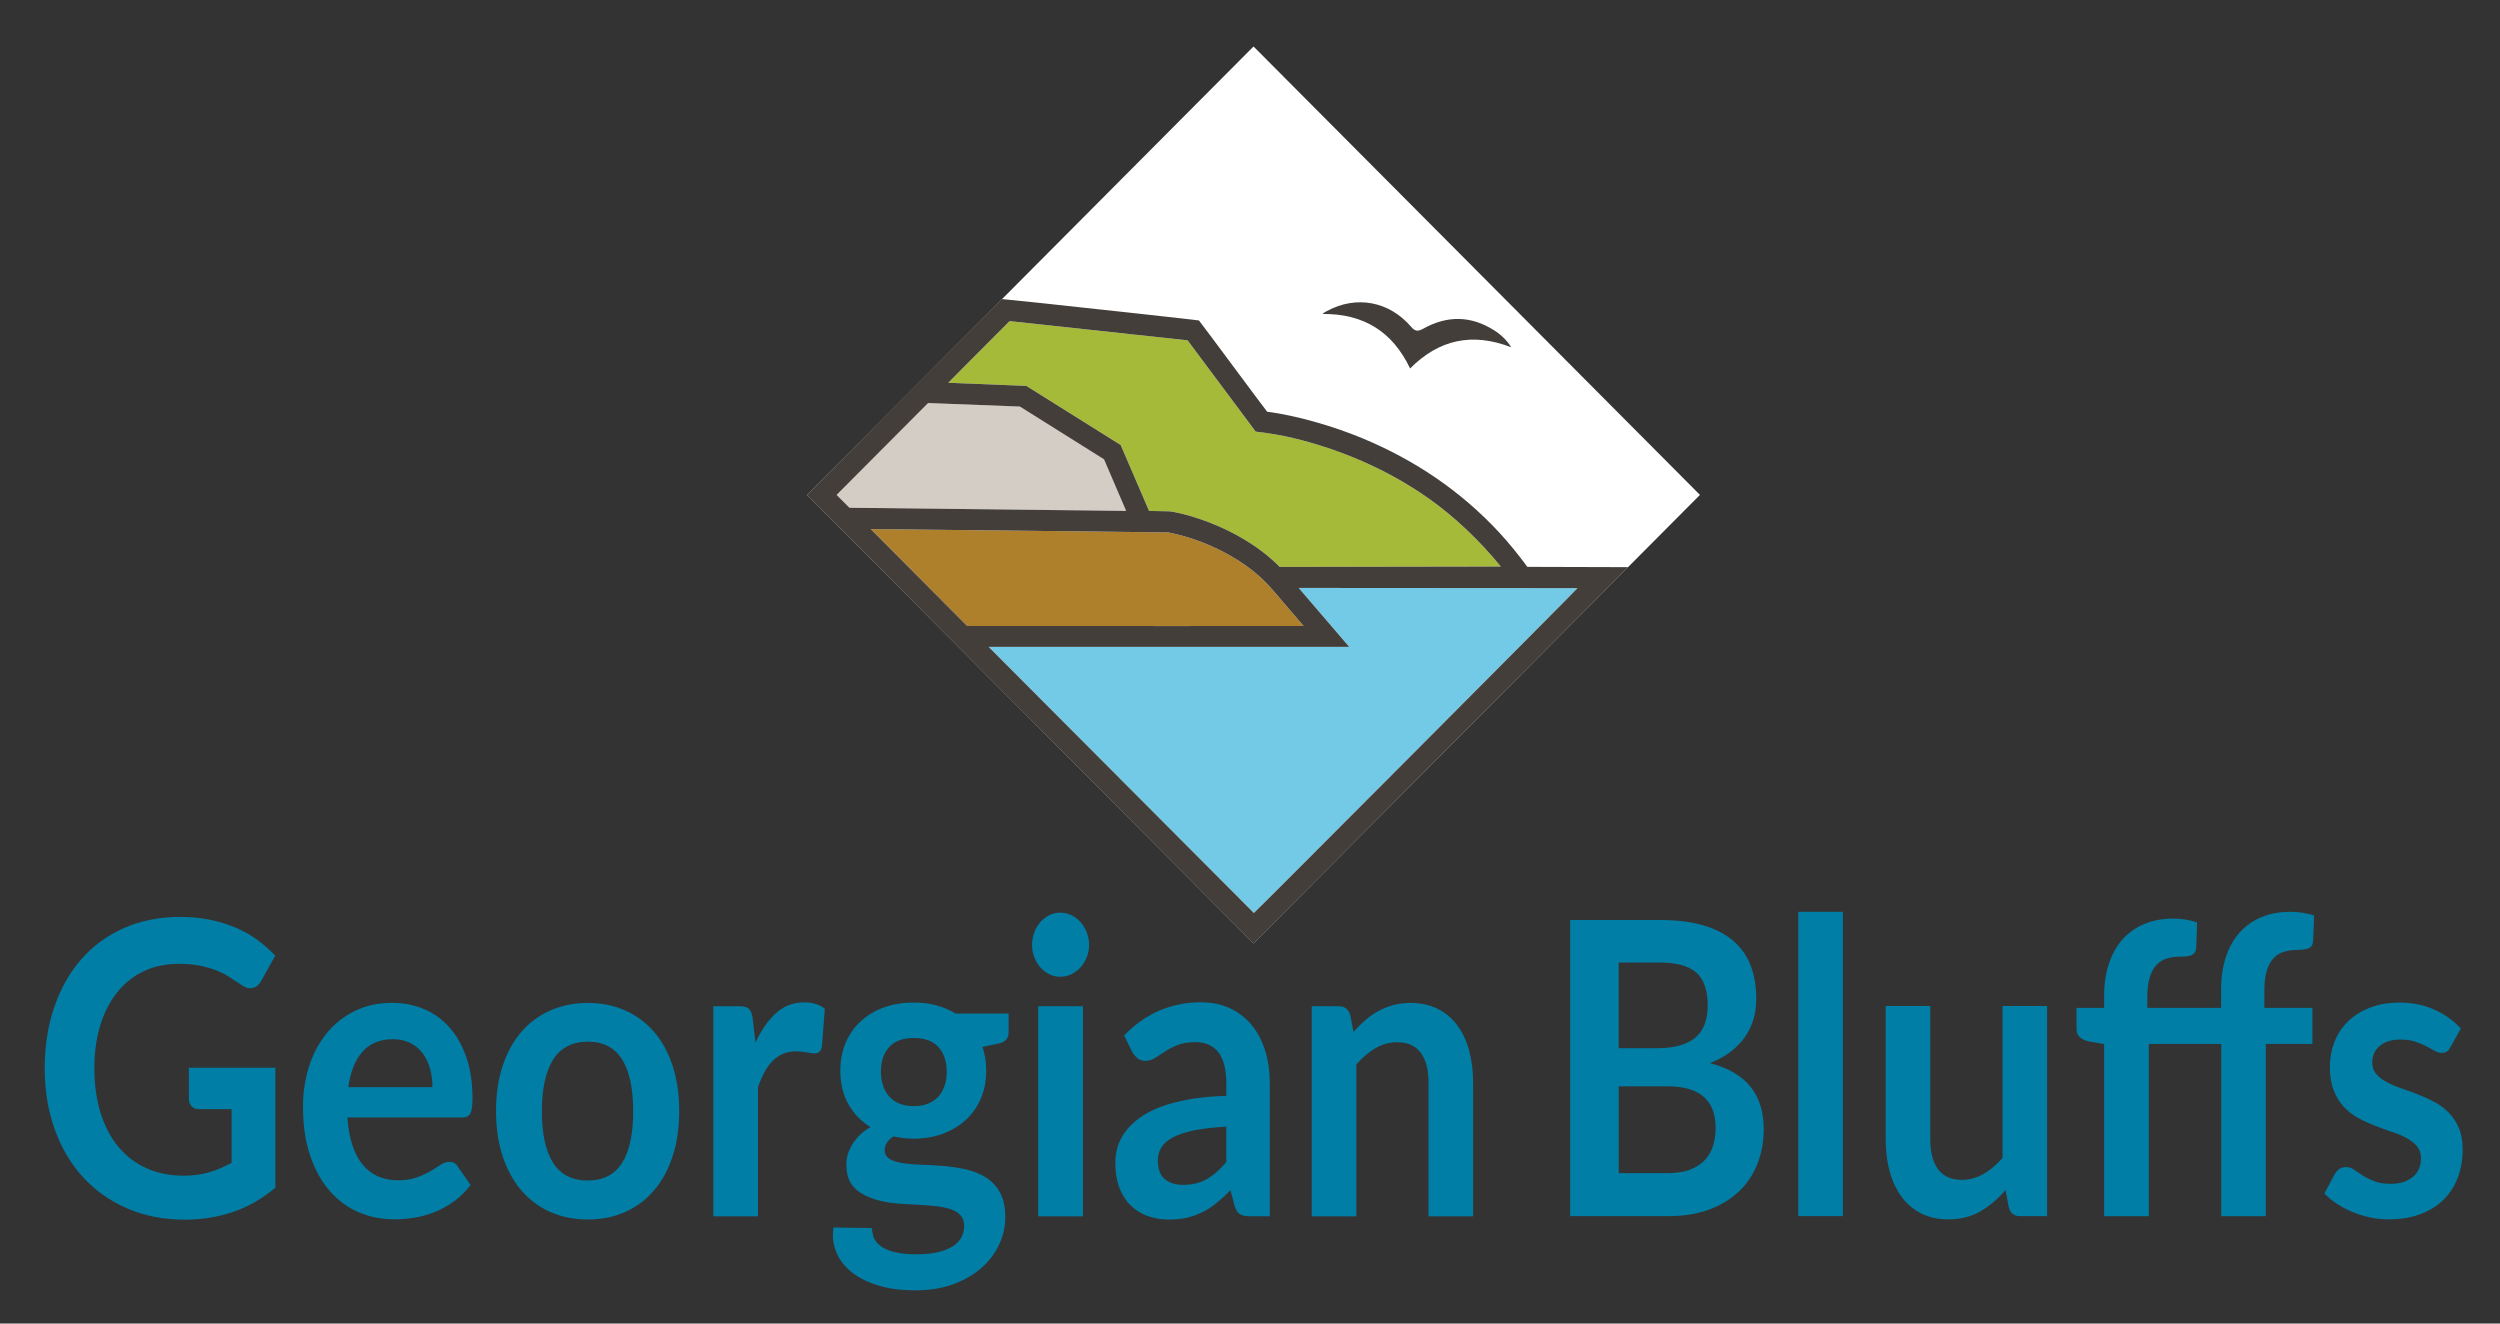
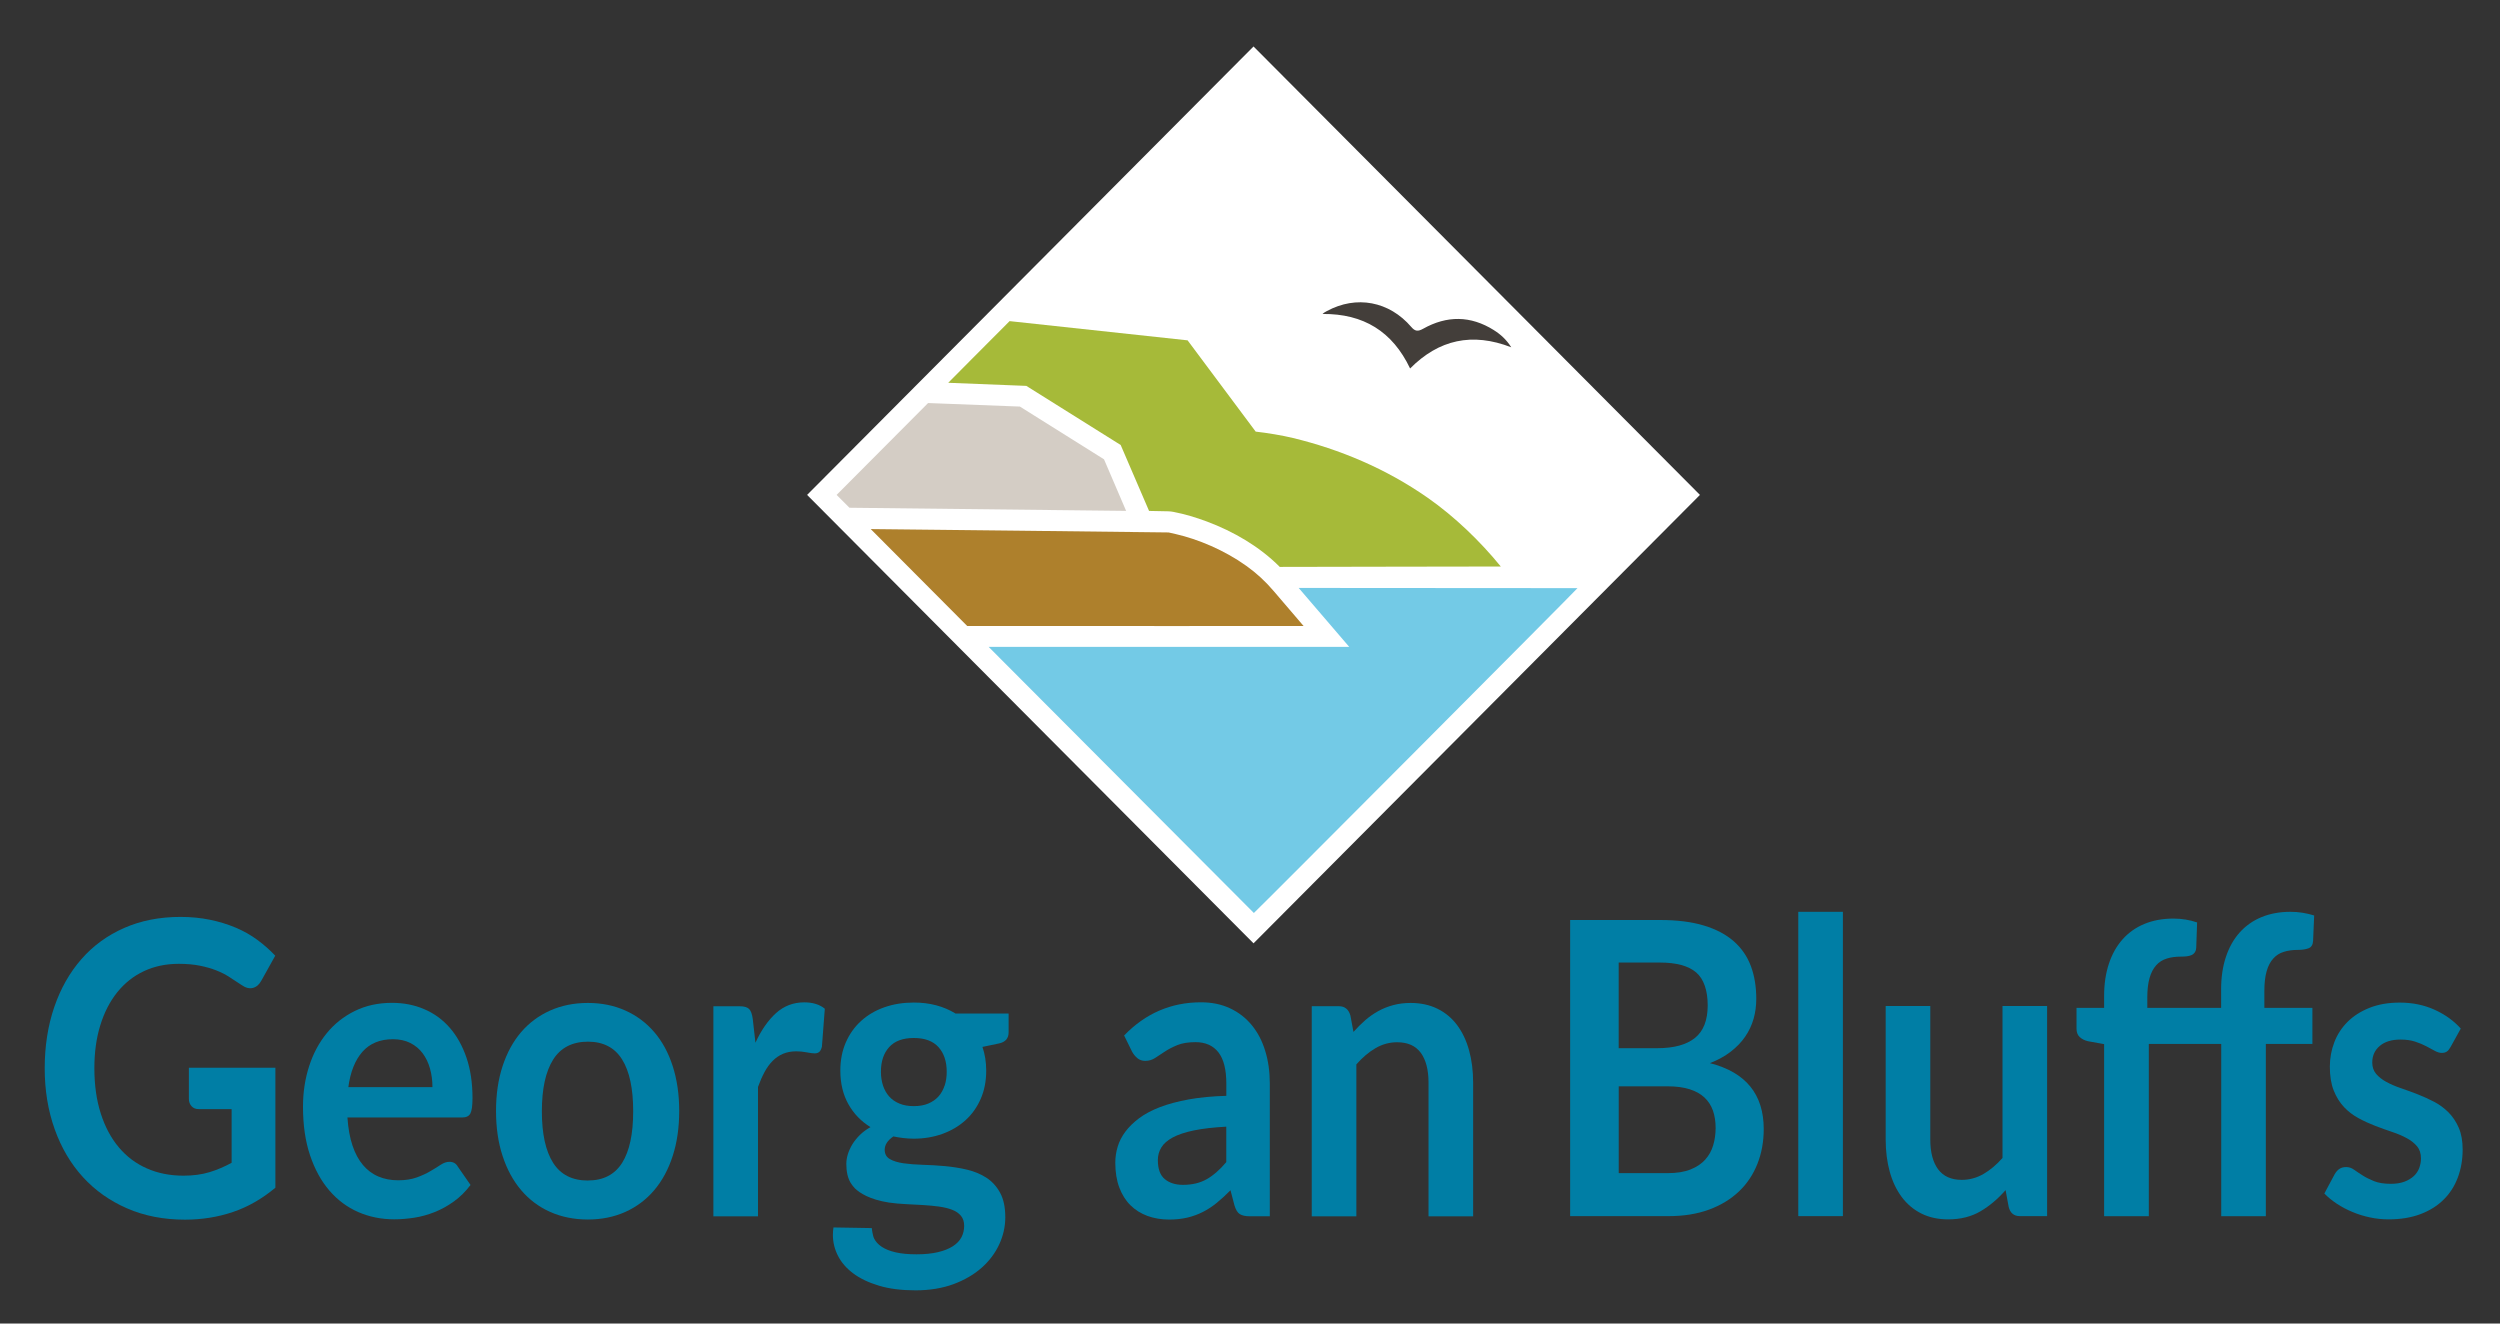
<svg xmlns="http://www.w3.org/2000/svg" id="Layer_1" data-name="Layer 1" version="1.1" viewBox="140 145 510 270">
  <rect x="140" y="145" width="510" height="270" fill="#333333" stroke="none" />
  <defs>
    <style>
      .cls-1 {
        fill: #007ea5;
      }

      .cls-1, .cls-2, .cls-3, .cls-4, .cls-5, .cls-6, .cls-7 {
        stroke-width: 0px;
      }

      .cls-2 {
        fill: #d4cdc5;
      }

      .cls-3 {
        fill: #a6ba39;
      }

      .cls-4 {
        fill: #73cae6;
      }

      .cls-5 {
        fill: #433e3a;
      }

      .cls-6 {
        fill: #fff;
      }

      .cls-7 {
        fill: #ae802c;
      }
    </style>
  </defs>
  <g>
    <path class="cls-1" d="M196.18,362.85v24.44c-2.7,2.26-5.58,3.91-8.64,4.95-3.06,1.04-6.33,1.57-9.81,1.57-4.35,0-8.28-.77-11.8-2.3-3.52-1.53-6.53-3.66-9.02-6.39-2.49-2.73-4.41-5.99-5.76-9.78-1.35-3.79-2.03-7.92-2.03-12.41s.65-8.7,1.95-12.49c1.3-3.79,3.15-7.05,5.54-9.78,2.39-2.73,5.3-4.85,8.71-6.35,3.41-1.5,7.24-2.26,11.49-2.26,2.16,0,4.18.2,6.06.59s3.62.93,5.23,1.61c1.61.68,3.08,1.51,4.4,2.49,1.33.98,2.54,2.05,3.65,3.22l-2.84,5.1c-.44.81-1.02,1.3-1.73,1.48-.71.18-1.49-.02-2.32-.61-.81-.53-1.62-1.06-2.43-1.59-.81-.53-1.71-.99-2.71-1.38-.99-.39-2.11-.71-3.35-.96s-2.67-.38-4.29-.38c-2.63,0-5,.5-7.13,1.5s-3.93,2.44-5.43,4.3c-1.5,1.87-2.65,4.11-3.46,6.73-.81,2.62-1.21,5.54-1.21,8.77,0,3.45.44,6.54,1.31,9.25.87,2.72,2.1,5.01,3.68,6.89,1.58,1.88,3.49,3.32,5.73,4.3,2.23.99,4.73,1.48,7.48,1.48,1.96,0,3.72-.24,5.27-.71,1.55-.47,3.06-1.11,4.53-1.92v-10.95h-6.7c-.64,0-1.14-.2-1.49-.61-.36-.4-.53-.9-.53-1.48v-6.35h17.68Z" />
    <path class="cls-1" d="M210.88,373c.15,2.2.49,4.1,1.03,5.7.54,1.6,1.25,2.92,2.14,3.97.88,1.04,1.93,1.83,3.15,2.34,1.22.52,2.56.77,4.03.77s2.74-.2,3.81-.59c1.07-.39,2-.82,2.8-1.3.8-.47,1.5-.9,2.1-1.3.6-.39,1.18-.58,1.75-.58.76,0,1.33.32,1.69.96l2.61,3.76c-1.01,1.34-2.14,2.46-3.39,3.36-1.25.9-2.56,1.63-3.92,2.17-1.36.54-2.75.93-4.16,1.15-1.41.22-2.78.33-4.11.33-2.63,0-5.07-.5-7.33-1.48-2.26-.99-4.22-2.45-5.89-4.39s-2.98-4.33-3.94-7.19c-.96-2.85-1.44-6.16-1.44-9.92,0-2.93.42-5.68,1.25-8.25.83-2.58,2.03-4.82,3.59-6.73,1.56-1.91,3.46-3.42,5.71-4.53,2.25-1.11,4.78-1.67,7.61-1.67,2.38,0,4.58.43,6.59,1.3,2.01.86,3.74,2.12,5.19,3.78,1.45,1.66,2.58,3.69,3.41,6.1.82,2.41,1.23,5.16,1.23,8.25,0,1.56-.15,2.61-.44,3.15-.29.54-.86.81-1.69.81h-23.39ZM228.22,366.77c0-1.34-.17-2.6-.5-3.78-.33-1.18-.83-2.22-1.49-3.11-.66-.89-1.5-1.59-2.52-2.11-1.02-.51-2.2-.77-3.55-.77-2.63,0-4.7.85-6.21,2.55-1.51,1.7-2.47,4.11-2.89,7.23h17.16Z" />
    <path class="cls-1" d="M259.93,349.6c2.8,0,5.35.52,7.64,1.55,2.3,1.03,4.26,2.49,5.89,4.39,1.63,1.89,2.89,4.21,3.77,6.94.88,2.73,1.33,5.78,1.33,9.15s-.44,6.46-1.33,9.19c-.88,2.73-2.14,5.06-3.77,6.98-1.63,1.92-3.6,3.4-5.89,4.43-2.3,1.03-4.84,1.55-7.64,1.55s-5.39-.52-7.7-1.55c-2.31-1.03-4.28-2.51-5.91-4.43-1.63-1.92-2.9-4.25-3.79-6.98-.9-2.73-1.34-5.79-1.34-9.19s.45-6.42,1.34-9.15c.9-2.73,2.16-5.04,3.79-6.94,1.63-1.89,3.6-3.36,5.91-4.39,2.31-1.03,4.87-1.55,7.7-1.55ZM259.93,385.82c3.14,0,5.47-1.2,6.98-3.59,1.51-2.4,2.26-5.9,2.26-10.53s-.75-8.15-2.26-10.57c-1.51-2.42-3.84-3.63-6.98-3.63s-5.56,1.22-7.09,3.66c-1.53,2.44-2.3,5.95-2.3,10.55s.77,8.1,2.3,10.51c1.53,2.41,3.9,3.61,7.09,3.61Z" />
    <path class="cls-1" d="M294.11,357.71c1.18-2.56,2.58-4.57,4.2-6.04,1.62-1.46,3.54-2.19,5.75-2.19,1.74,0,3.14.43,4.2,1.3l-.59,7.73c-.12.5-.3.86-.53,1.07-.23.21-.55.31-.94.31-.37,0-.91-.07-1.64-.21-.72-.14-1.43-.21-2.12-.21-1.01,0-1.9.17-2.69.5-.79.33-1.49.81-2.12,1.44-.63.63-1.18,1.39-1.66,2.28-.48.89-.93,1.91-1.34,3.05v26.4h-9.1v-42.86h5.34c.93,0,1.58.19,1.95.56s.61,1.05.74,2.03l.55,4.85Z" />
-     <path class="cls-1" d="M362.17,337.78c0,.89-.16,1.73-.48,2.51-.32.78-.74,1.46-1.27,2.05-.53.59-1.15,1.05-1.86,1.4-.71.35-1.47.52-2.28.52s-1.53-.17-2.23-.52c-.7-.35-1.31-.81-1.82-1.4-.52-.58-.93-1.27-1.23-2.05-.31-.78-.46-1.62-.46-2.51s.15-1.78.46-2.59c.31-.81.72-1.5,1.23-2.09.52-.58,1.12-1.05,1.82-1.4.7-.35,1.44-.52,2.23-.52s1.57.17,2.28.52c.71.35,1.33.81,1.86,1.4.53.59.95,1.28,1.27,2.09.32.81.48,1.67.48,2.59ZM360.92,350.27v42.86h-9.13v-42.86h9.13Z" />
    <path class="cls-1" d="M369.32,356.24c4.35-4.51,9.58-6.77,15.69-6.77,2.21,0,4.19.41,5.93,1.23,1.74.82,3.22,1.96,4.42,3.43,1.2,1.46,2.12,3.21,2.74,5.24.63,2.03.94,4.26.94,6.68v27.07h-4.12c-.86,0-1.52-.15-1.99-.44s-.83-.88-1.1-1.78l-.81-3.09c-.96.98-1.89,1.83-2.8,2.57-.91.74-1.85,1.36-2.84,1.86-.98.5-2.03.88-3.15,1.15-1.12.26-2.35.4-3.7.4-1.6,0-3.07-.24-4.42-.73-1.35-.49-2.52-1.22-3.5-2.19-.98-.97-1.74-2.19-2.28-3.63-.54-1.45-.81-3.13-.81-5.06,0-1.09.16-2.16.48-3.24.32-1.07.84-2.1,1.57-3.07.72-.97,1.66-1.89,2.82-2.76,1.15-.86,2.57-1.61,4.25-2.26,1.68-.64,3.64-1.16,5.87-1.57,2.23-.4,4.79-.65,7.66-.73v-2.51c0-2.87-.54-4.99-1.62-6.37-1.08-1.38-2.64-2.07-4.68-2.07-1.47,0-2.7.2-3.66.59-.97.39-1.82.83-2.56,1.32-.74.49-1.41.93-2.01,1.32-.6.39-1.27.59-2.01.59-.64,0-1.18-.19-1.62-.56-.44-.38-.8-.82-1.07-1.32l-1.62-3.3ZM390.16,374.84c-2.63.14-4.84.4-6.63.77s-3.23.86-4.31,1.44c-1.08.59-1.85,1.27-2.32,2.05-.47.78-.7,1.63-.7,2.55,0,1.81.47,3.11,1.42,3.89.94.78,2.18,1.17,3.7,1.17,1.87,0,3.48-.38,4.84-1.15,1.36-.77,2.69-1.93,4-3.49v-7.23Z" />
    <path class="cls-1" d="M416.09,355.53c.76-.86,1.57-1.66,2.41-2.4.85-.74,1.74-1.36,2.69-1.88.94-.52,1.96-.92,3.04-1.21,1.08-.29,2.26-.44,3.54-.44,2.06,0,3.89.4,5.49,1.19,1.6.79,2.93,1.91,4,3.34,1.07,1.44,1.88,3.15,2.43,5.14.55,1.99.83,4.19.83,6.58v27.28h-9.1v-27.28c0-2.62-.53-4.64-1.58-6.08-1.06-1.43-2.66-2.15-4.82-2.15-1.57,0-3.04.4-4.42,1.21-1.38.81-2.68,1.91-3.9,3.3v31h-9.1v-42.86h5.56c1.18,0,1.95.63,2.32,1.88l.63,3.38Z" />
    <path class="cls-1" d="M478.65,332.68c3.49,0,6.47.38,8.95,1.13,2.48.75,4.51,1.82,6.1,3.22s2.74,3.08,3.48,5.06c.74,1.98,1.1,4.21,1.1,6.68,0,1.42-.18,2.78-.55,4.07s-.94,2.51-1.71,3.63c-.77,1.13-1.76,2.15-2.95,3.07-1.19.92-2.61,1.7-4.25,2.34,7.32,1.87,10.98,6.35,10.98,13.45,0,2.56-.43,4.93-1.29,7.1-.86,2.17-2.11,4.05-3.76,5.62-1.65,1.57-3.67,2.81-6.08,3.7-2.41.89-5.16,1.34-8.25,1.34h-20.11v-60.41h18.34ZM470.21,341.37v17.46h7.88c3.39,0,5.95-.7,7.68-2.09,1.73-1.39,2.6-3.61,2.6-6.64s-.79-5.39-2.36-6.73c-1.57-1.34-4.03-2.01-7.37-2.01h-8.43ZM480.23,384.32c1.84,0,3.39-.25,4.64-.75,1.25-.5,2.25-1.17,3-2.01.75-.84,1.29-1.81,1.62-2.92.33-1.11.5-2.3.5-3.55s-.18-2.49-.55-3.53c-.37-1.04-.95-1.94-1.73-2.67-.79-.74-1.8-1.3-3.04-1.69-1.24-.39-2.73-.59-4.47-.59h-9.98v17.71h10.02Z" />
    <path class="cls-1" d="M515.95,331.01v62.08h-9.1v-62.08h9.1Z" />
    <path class="cls-1" d="M557.61,350.23v42.86h-5.56c-1.2,0-1.97-.63-2.28-1.88l-.63-3.43c-1.55,1.78-3.25,3.22-5.12,4.32-1.87,1.1-4.06,1.65-6.59,1.65-2.06,0-3.89-.4-5.47-1.19-1.58-.79-2.92-1.92-4-3.36-1.08-1.45-1.9-3.17-2.45-5.16-.55-1.99-.83-4.18-.83-6.58v-27.24h9.1v27.24c0,2.62.53,4.64,1.6,6.08,1.07,1.43,2.67,2.15,4.81,2.15,1.57,0,3.04-.4,4.42-1.19,1.37-.79,2.68-1.89,3.9-3.28v-31h9.1Z" />
    <path class="cls-1" d="M569.24,393.09v-35.09l-3.28-.59c-.71-.17-1.28-.45-1.71-.86-.43-.4-.64-.98-.64-1.73v-4.22h5.63v-2.42c0-2.45.33-4.65.98-6.6.65-1.95,1.58-3.61,2.8-4.97,1.21-1.36,2.69-2.41,4.44-3.13,1.74-.72,3.71-1.09,5.89-1.09,1.74,0,3.36.27,4.86.79l-.18,5.14c-.02.39-.12.71-.29.96-.17.25-.4.44-.68.56s-.61.21-.98.25c-.37.04-.76.06-1.18.06-1.08,0-2.04.13-2.89.4-.85.26-1.57.72-2.16,1.38-.59.66-1.04,1.52-1.34,2.59-.31,1.07-.46,2.4-.46,3.99v2.09h15.06v-3.8c0-2.45.33-4.65.98-6.6.65-1.95,1.58-3.61,2.8-4.97,1.22-1.36,2.7-2.41,4.44-3.13,1.74-.72,3.71-1.09,5.89-1.09.86,0,1.69.06,2.49.19.8.13,1.59.31,2.38.56l-.22,5.18c-.05.81-.37,1.32-.98,1.53-.6.21-1.31.31-2.12.31-1.08,0-2.04.13-2.89.4-.85.26-1.57.72-2.15,1.38-.59.65-1.04,1.52-1.34,2.59-.31,1.07-.46,2.4-.46,3.99v3.47h9.8v7.35h-9.5v35.14h-9.1v-35.14h-14.77v35.14h-9.1Z" />
    <path class="cls-1" d="M639.92,358.58c-.25.45-.5.76-.77.94-.27.18-.61.27-1.03.27-.44,0-.92-.14-1.42-.42-.5-.28-1.09-.59-1.75-.94-.66-.35-1.42-.66-2.26-.94-.85-.28-1.85-.42-3-.42-1.79,0-3.2.43-4.22,1.3-1.02.86-1.53,1.99-1.53,3.38,0,.92.26,1.69.79,2.32.53.63,1.23,1.18,2.1,1.65.87.47,1.86.9,2.96,1.27,1.11.38,2.23.79,3.37,1.23,1.14.45,2.26.95,3.37,1.53,1.1.57,2.09,1.3,2.96,2.17.87.88,1.57,1.93,2.1,3.15.53,1.23.79,2.7.79,4.43,0,2.06-.33,3.96-.98,5.7-.65,1.74-1.61,3.25-2.89,4.51-1.28,1.27-2.85,2.26-4.73,2.97-1.88.71-4.04,1.07-6.5,1.07-1.3,0-2.57-.13-3.81-.4-1.24-.26-2.43-.63-3.57-1.11-1.14-.47-2.2-1.03-3.17-1.67-.97-.64-1.82-1.34-2.56-2.09l2.1-3.93c.27-.47.59-.84.96-1.09.37-.25.83-.38,1.4-.38s1.1.18,1.6.54c.5.36,1.09.75,1.75,1.17.66.42,1.44.81,2.34,1.17.9.36,2.03.54,3.41.54,1.08,0,2.01-.15,2.78-.44.77-.29,1.41-.68,1.92-1.15.5-.47.87-1.02,1.1-1.65.23-.63.35-1.27.35-1.94,0-1-.26-1.82-.79-2.46-.53-.64-1.23-1.2-2.1-1.67-.87-.47-1.87-.9-2.98-1.27s-2.26-.79-3.43-1.23c-1.17-.45-2.31-.97-3.42-1.57-1.12-.6-2.11-1.36-2.98-2.28-.87-.92-1.57-2.05-2.1-3.38-.53-1.34-.79-2.95-.79-4.85,0-1.75.31-3.43.92-5.01.61-1.59,1.52-2.97,2.71-4.16,1.19-1.18,2.68-2.13,4.46-2.84,1.78-.71,3.84-1.07,6.17-1.07,2.6,0,4.97.49,7.11,1.46,2.14.97,3.92,2.26,5.34,3.84l-2.06,3.72Z" />
    <path class="cls-1" d="M334.88,351.73c-1.18-.72-2.48-1.27-3.9-1.65-1.42-.38-2.95-.56-4.57-.56-2.16,0-4.16.32-5.98.96-1.83.64-3.41,1.57-4.75,2.78-1.34,1.21-2.38,2.67-3.13,4.39-.75,1.71-1.12,3.63-1.12,5.75,0,2.62.55,4.9,1.64,6.85,1.09,1.95,2.6,3.51,4.51,4.68-.84.47-1.56,1.01-2.17,1.61-.61.6-1.12,1.23-1.53,1.9-.4.67-.71,1.34-.92,2.03-.21.68-.31,1.34-.31,1.99,0,1.59.3,2.87.88,3.84.25.41.54.77.86,1.11.98.96,3,2.29,6.94,2.91,1.12.16,2.27.27,3.45.32,1.22.06,2.39.12,3.54.19,1.14.07,2.22.17,3.24.31,1.02.14,1.91.36,2.67.65.76.29,1.36.7,1.8,1.23.44.53.66,1.21.66,2.05s-.18,1.61-.55,2.32c-.37.71-.95,1.32-1.75,1.84-.8.51-1.81.92-3.04,1.21s-2.69.44-4.38.44-3.08-.13-4.24-.4c-1.15-.26-2.09-.63-2.82-1.11-.72-.47-1.25-1.04-1.58-1.69-.33-.66-.49-2.14-.49-2.15l-2.88-.05-4.93-.08c-.07.48-.12.98-.12,1.51,0,1.48.34,2.9,1.03,4.26.69,1.36,1.73,2.57,3.13,3.61,1.4,1.04,3.15,1.88,5.27,2.51,2.11.63,4.59.94,7.44.94s5.48-.43,7.75-1.27c2.27-.85,4.19-1.97,5.75-3.36,1.56-1.39,2.75-2.98,3.57-4.76.82-1.78,1.23-3.62,1.23-5.51,0-2.03-.35-3.7-1.05-4.99s-1.63-2.32-2.78-3.07c-1.15-.75-2.47-1.3-3.94-1.65-1.47-.35-2.98-.59-4.53-.73-1.55-.14-3.06-.23-4.53-.27-1.47-.04-2.79-.15-3.94-.31-1.15-.17-2.08-.45-2.78-.86-.7-.4-1.05-1.04-1.05-1.9,0-1,.59-1.91,1.77-2.72.66.14,1.34.25,2.03.33.69.08,1.4.13,2.14.13,2.09,0,4.03-.33,5.84-.98,1.8-.65,3.37-1.58,4.7-2.78,1.33-1.2,2.36-2.65,3.11-4.37.75-1.71,1.12-3.63,1.12-5.74,0-1.76-.26-3.37-.77-4.85l3.39-.71c1.3-.28,1.95-1.03,1.95-2.26v-3.84h-10.86ZM332.69,366.48c-.28.86-.7,1.6-1.25,2.21-.55.61-1.25,1.09-2.08,1.44-.83.35-1.82.52-2.95.52s-2.08-.17-2.93-.52c-.85-.35-1.55-.84-2.1-1.46-.55-.63-.97-1.37-1.25-2.23-.28-.86-.42-1.8-.42-2.8,0-2.12.56-3.8,1.68-5.03,1.12-1.24,2.79-1.86,5.03-1.86s3.91.62,5.03,1.86c1.12,1.24,1.68,2.92,1.68,5.03,0,1.03-.14,1.98-.42,2.84Z" />
  </g>
  <g>
    <polygon class="cls-6" points="395.72 337.44 304.65 245.96 395.72 154.48 486.79 245.96 395.72 337.44" />
    <path class="cls-3" d="M345.97,210.51c2.57.29,33.01,3.58,36.3,3.92,4.39,5.9,9.5,12.72,13.89,18.62,2.35.26,5.47.78,7.6,1.3,9.54,2.31,18.94,6.22,27.51,12.21,5.44,3.8,10.7,8.85,14.89,14.01-14.66,0-30.43.07-45.09.08-4.09-4.13-9.4-7.21-14.84-9.25-2.23-.83-4.5-1.52-6.83-1.97-.35-.07-.7-.11-1.05-.12-1.22-.03-3.81-.07-3.94-.08-.09-.19-4.02-9.3-5.79-13.45-6.14-3.84-13.13-8.22-19.25-12.06-4.14-.15-15.74-.61-15.93-.63.11-.15,8.54-8.57,12.51-12.57Z" />
    <path class="cls-2" d="M310.67,245.96c.18-.19,12.73-12.77,18.66-18.74,4.18.17,17,.66,18.73.72,5.5,3.45,11.66,7.31,17.16,10.76,1.43,3.29,4.46,10.38,4.51,10.52-.18.01-56.44-.64-56.44-.64l-2.62-2.62Z" />
    <path class="cls-7" d="M317.62,252.93c.15,0,60.67.66,60.78.69.3.08,1,.22,1.49.34,4.44,1.02,9.85,3.24,14.38,6.49,2.06,1.47,3.9,3.17,5.54,5.1,1.87,2.21,5.96,6.96,6.12,7.15-.16.03-46.28,0-68.62,0-6.2-6.25-13.47-13.53-19.68-19.77Z" />
    <path class="cls-4" d="M395.79,331.25c-18.02-18.07-36.02-36.14-54.11-54.29h73.56c-3.45-4.04-6.95-8.09-10.31-12.02,18.68,0,38.2.03,56.88.04-.19.33-65.5,65.88-66.02,66.27Z" />
-     <path class="cls-5" d="M451.58,260.64c-1.64-2.26-3.79-4.9-5.68-6.95-7.9-8.53-17.27-14.83-27.96-19.28-6.09-2.53-13.59-4.67-19.44-5.42-.14-.09-13.79-18.55-13.92-18.62-.13-.07-40.01-4.42-40.19-4.36-.17.05-39.59,39.77-39.76,39.95.16.17,91.05,91.51,91.09,91.51.09-.11,76.21-76.55,76.41-76.77-.3,0-14.13-.05-20.54-.06ZM345.97,210.51c2.57.29,33.01,3.58,36.3,3.92,4.39,5.9,9.5,12.72,13.89,18.62,2.35.26,5.47.78,7.6,1.3,9.54,2.31,18.94,6.22,27.51,12.21,5.44,3.8,10.7,8.85,14.89,14.01-14.66,0-30.43.07-45.09.08-4.09-4.13-9.4-7.21-14.84-9.25-2.23-.83-4.5-1.52-6.83-1.97-.35-.07-.7-.11-1.05-.12-1.22-.03-3.81-.07-3.94-.08-.09-.19-4.02-9.3-5.79-13.45-6.14-3.84-13.13-8.22-19.25-12.06-4.14-.15-15.74-.61-15.93-.63.11-.15,8.54-8.57,12.51-12.57ZM310.67,245.96c.18-.19,12.73-12.77,18.66-18.74,4.18.17,17,.66,18.73.72,5.5,3.45,11.66,7.31,17.16,10.76,1.43,3.29,4.46,10.38,4.51,10.52-.18.01-56.44-.64-56.44-.64l-2.62-2.62ZM317.62,252.93c.15,0,60.67.66,60.78.69.3.08,1,.22,1.49.34,4.44,1.02,9.85,3.24,14.38,6.49,2.06,1.47,3.9,3.17,5.54,5.1,1.87,2.21,5.96,6.96,6.12,7.15-.16.03-46.28,0-68.62,0-6.2-6.25-13.47-13.53-19.68-19.77ZM395.79,331.25c-18.02-18.07-36.02-36.14-54.11-54.29h73.56c-3.45-4.04-6.95-8.09-10.31-12.02,18.68,0,38.2.03,56.88.04-.19.33-65.5,65.88-66.02,66.27Z" />
    <path class="cls-5" d="M444.74,212.34c-4.74-2.97-9.57-3-14.43-.27-1.06.59-1.64.53-2.41-.37-4.49-5.24-11.2-6.51-17.22-3.24-.3.16-.6.31-.87.59,8.32-.07,14.25,3.55,17.85,11.12,5.86-5.9,12.66-7.42,20.64-4.32-1-1.58-2.2-2.66-3.57-3.51Z" />
  </g>
</svg>